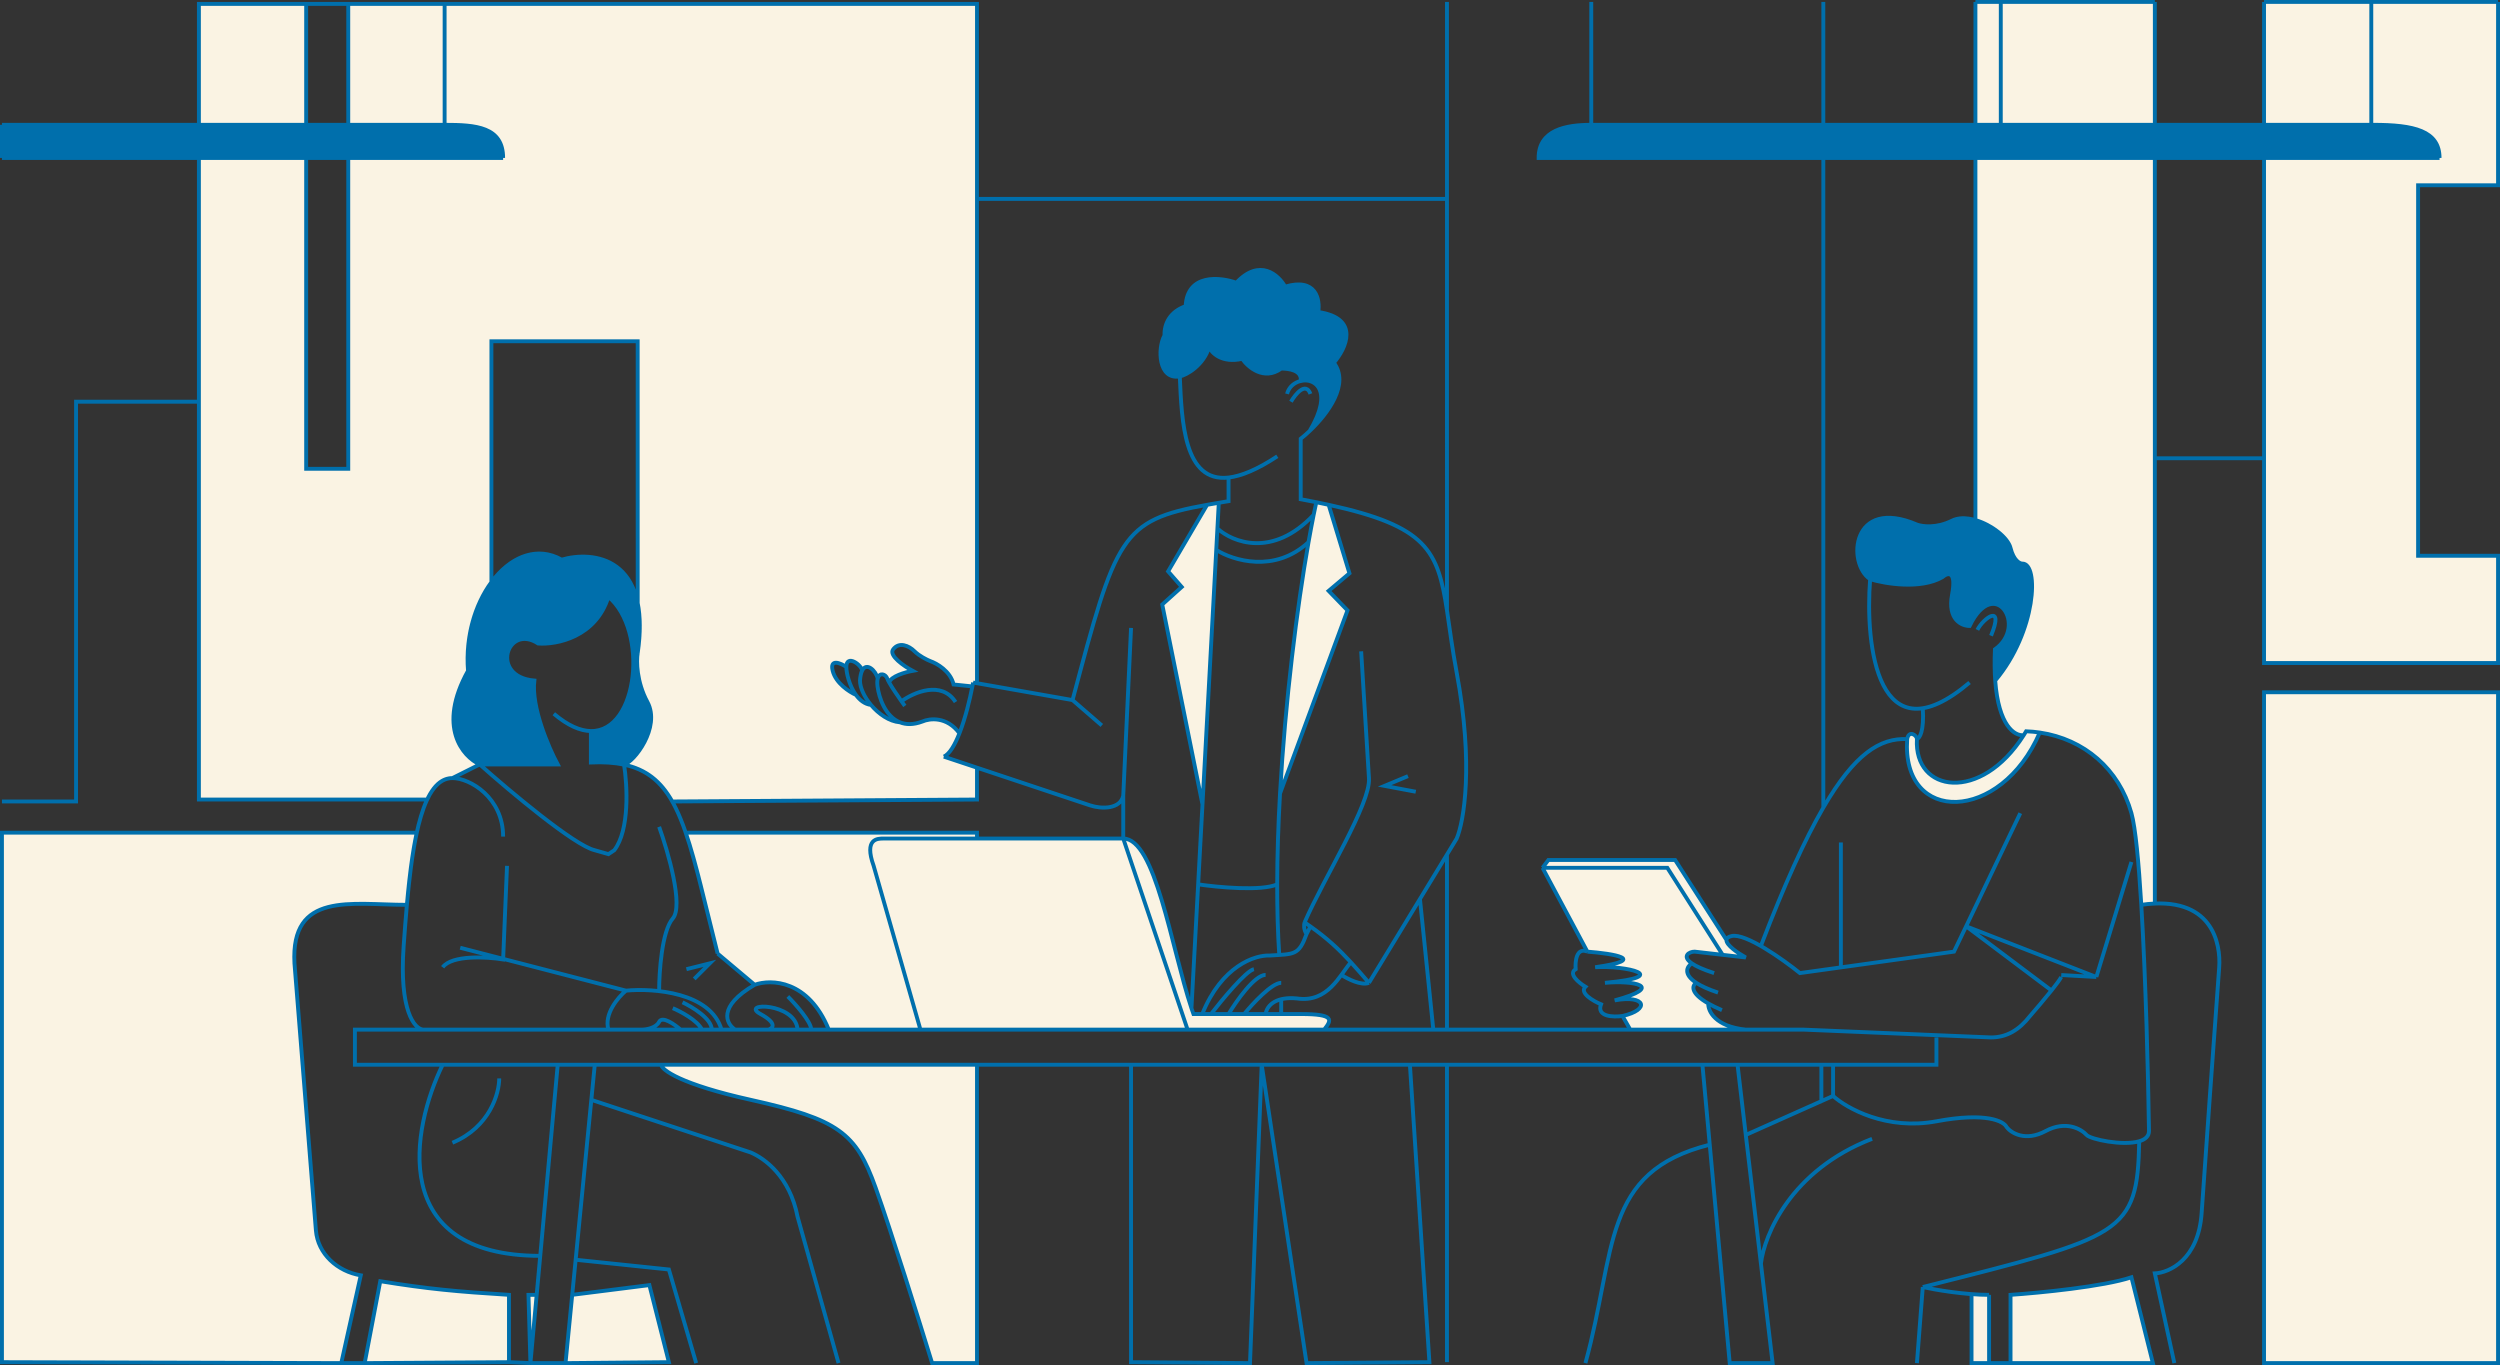
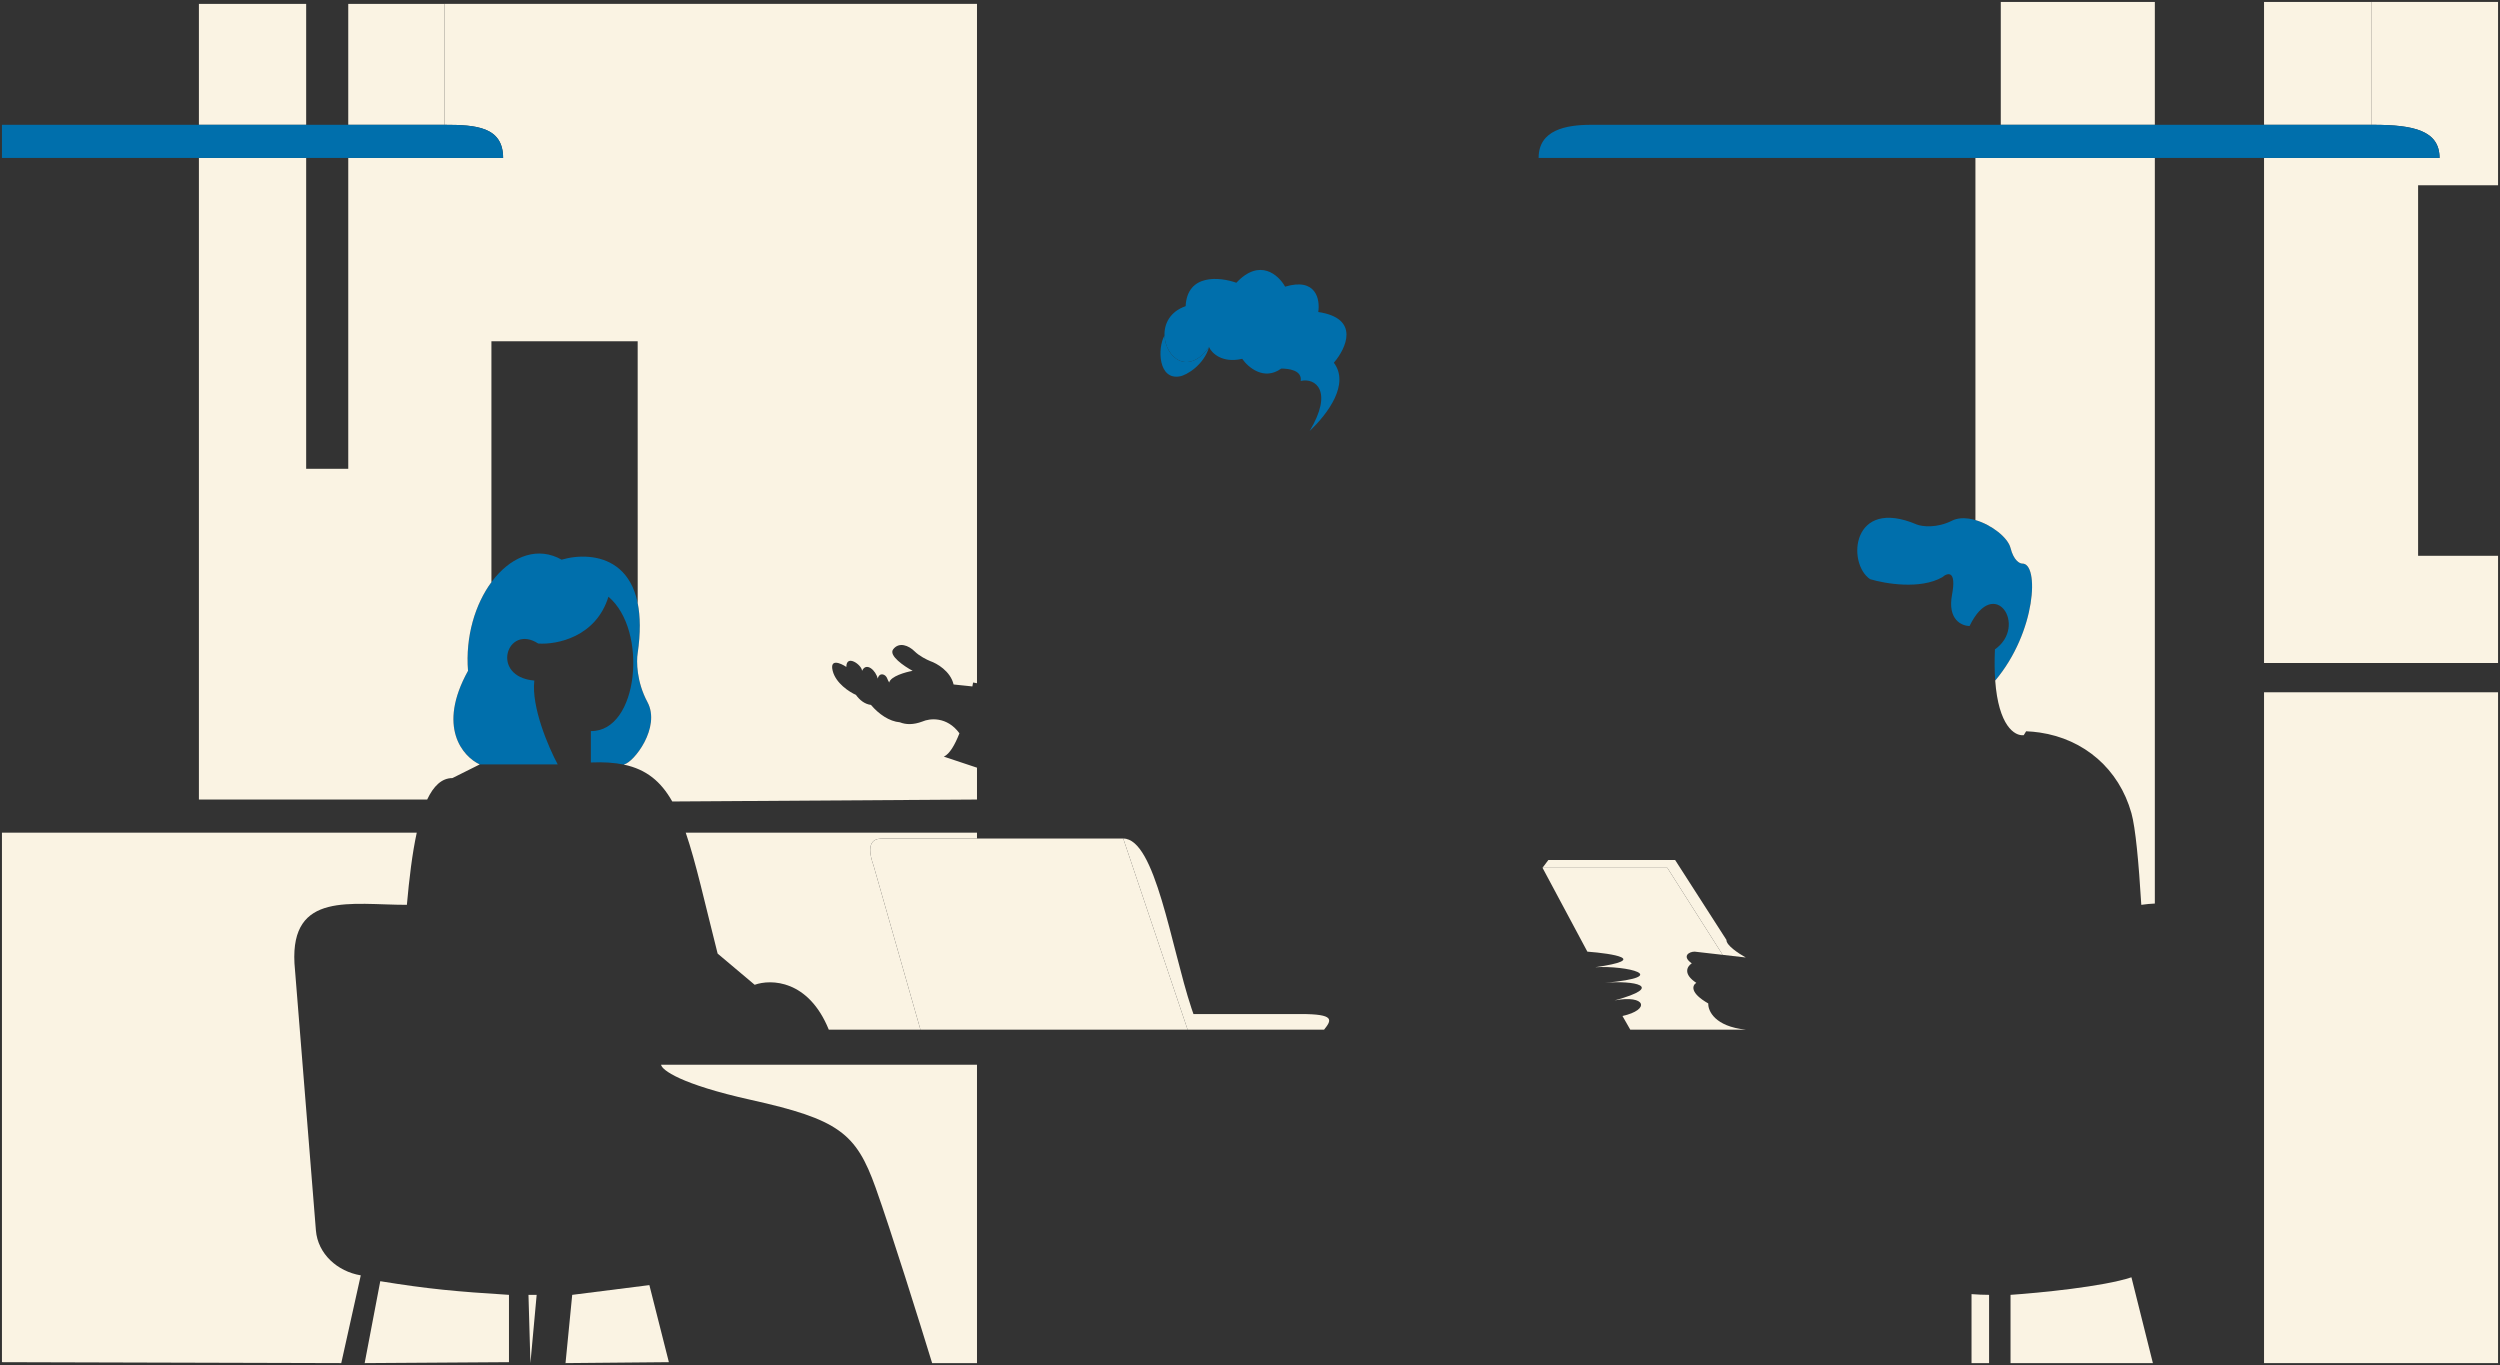
<svg xmlns="http://www.w3.org/2000/svg" fill="none" viewBox="0 0 641 350" height="350" width="641">
  <rect x="0" y="0" width="641" height="350" fill="#333333" stroke="none" />
  <path fill="#006FAC" d="M342 93C345.167 89.333 348.8 81.6 338 80C338.5 76.833 337.5 71.1 329.5 73.5C327.833 70.5 323 66.1 317 72.5C312.833 71 304.4 70.1 304 78.5C299.977 79.899 298.475 83.025 298.582 86C298.782 91.529 304.539 96.542 310 89C310.667 90.5 313.3 93.2 318.5 92C320 94.167 324.1 97.7 328.5 94.5C330.333 94.5 333.9 94.879 333.5 97.679C337.3 96.779 341.92 100.298 335.796 110.5C340.522 106.023 346.099 98.466 342 93Z" />
  <path fill="#006FAC" d="M310 89C304.539 96.542 298.782 91.529 298.582 86C296.721 89.333 297 97.5 302.5 96.5C304.276 96.203 308.698 93.544 310 89Z" />
  <path fill="#006FAC" d="M120 172C112 186.4 118.667 194 123 196H143C140.667 191.667 136.2 181.3 137 174.5C125.5 173.5 130 159.8 138 165C142.667 165.333 152.8 163.4 156 153C166.238 161.6 163.73 187.64 151.5 187.444V195.5C154.757 195.355 157.564 195.535 160.009 196.057C160.006 196.038 160.003 196.019 160 196C162.5 195.5 169.5 186.5 166 180C163.2 174.8 163.167 169.5 163.5 167.5C167.1 142.7 152 141.167 144 143.5C132 136.7 118.5 153 120 172Z" />
  <path fill="#006FAC" d="M505 160.5C511.4 147.3 520 160.5 511.5 166.5C511.367 169.548 511.405 172.199 511.572 174.5C522.13 161.951 522.897 144.354 518.5 144.5C517.833 144.5 516.3 143.7 515.5 140.5C514.5 136.5 505.5 131 500.5 133.5C496.5 135.5 492.833 135 491.5 134.5C474.7 127.3 473.5 144.5 479.5 148.5C483.333 149.667 492.4 151.2 498 148C499.333 146.833 501.7 146.1 500.5 152.5C499.3 158.9 503 160.5 505 160.5Z" />
-   <path fill="#FAF3E3" d="M309.5 129.434L299.5 146.5L303 150.5L298 155L308.315 206.245L311.846 141L312.144 135.5L312.5 128.914C311.459 129.089 310.46 129.261 309.5 129.434Z" />
-   <path fill="#FAF3E3" d="M346 147L340.664 129.434C339.646 129.212 338.592 128.991 337.5 128.771C337.277 129.791 337.051 130.869 336.823 132C336.39 134.148 335.949 136.49 335.506 139C332.567 155.652 329.543 179.694 328.196 203.452L345.5 156.5L340.664 151.5L346 147Z" />
-   <path fill="#FAF3E3" d="M491.5 189.5C491.5 188.5 489.4 187.1 489 189.5C487.495 211.499 513 211 523 187.823C521.857 187.654 520.689 187.546 519.5 187.5C519.298 187.84 519.093 188.174 518.886 188.5C507.851 205.904 490.715 203.242 491.5 189.5Z" />
  <path fill="#FAF3E3" d="M288 215H226.5C225 215 221.5 215 224 222L236 264H304.5L288 215Z" />
  <path fill="#FAF3E3" d="M339.5 264C341.5 261.5 342.3 260 333.5 260H324.5H319H315H310.5H308.25H306C305.827 259.513 305.656 259.013 305.486 258.5C300.244 242.677 296.233 215 288 215L304.5 264H339.5Z" />
  <path fill="#FAF3E3" d="M433.771 247C431.14 245.169 433.074 244 434.5 244L441.69 244.822L427.5 222.5H395.5L407 244C413.5 244.5 423 246 409 248C417 247.5 429.1 250.4 411.5 252C418.866 251.33 427.2 252.9 414 256.5C422 255 423.2 258.9 416 260.5L418 264H447.618C439.712 263.2 437.912 259.191 438 257.286C433.296 254.591 433.838 252.694 434.93 252C431.537 249.774 432.481 247.857 433.771 247Z" />
  <path fill="#FAF3E3" d="M441.69 244.822L447.618 245.5C445.595 244.379 442.565 242.309 442.665 241L429.5 220.5H397L395.5 222.5H427.5L441.69 244.822Z" />
  <path fill="#FAF3E3" d="M51 32H78.5V1H51V32Z" />
  <path fill="#FAF3E3" d="M114 32V1H89.293V32H114Z" />
  <path fill="#FAF3E3" d="M129 40.5C129 32.5 122 32 114 32V1H250.5V175.176L249.5 175C249.444 175.315 249.383 175.65 249.316 176L244.5 175.5C243.7 172.058 240.167 170.066 238.5 169.5C237.667 169.167 235.7 168.2 234.5 167C233 165.5 230.5 164.5 229 166.5C227.8 168.1 231.833 170.833 234 172C232.158 172.333 228.375 173.4 227.986 175C227.751 174.584 227.579 174.238 227.5 174C227.108 172.825 225.488 172.263 225.046 174C224.603 171.972 222.151 169.615 221.027 172C221 170.5 217 167.632 217 171C215.5 170 212.7 168.8 213.5 172C214.3 175.2 217.804 177.443 219.457 178.164C220.432 179.513 221.712 180.543 223.32 180.742C225.281 183.076 228.02 184.978 230.733 185.198C232.274 185.815 234.176 185.871 236.5 185C238.333 184.179 242.8 183.634 246 188.019C244.84 190.974 243.479 193.343 242 194L250.5 196.833V205L172.369 205.5C169.457 200.351 165.716 197.274 160.009 196.057L160 196C162.5 195.5 169.5 186.5 166 180C163.2 174.8 163.167 169.5 163.5 167.5C164.266 162.221 164.185 157.996 163.506 154.639L163.5 87.5H126V149.269C121.857 154.885 119.301 163.15 120 172C112 186.4 118.667 194 123 196L116 199.5C113.252 199.5 111.156 201.552 109.528 205H51V103V40.5H78.5V120.199H89.293V40.5H129Z" clip-rule="evenodd" fill-rule="evenodd" />
  <path fill="#FAF3E3" d="M608.5 32C618.9 32 625.5 33.5 625.5 40.5H580.5V117.5V170H640.5V142.5H620V47.5H640.5V0.5H608V32H608.5Z" />
  <path fill="#FAF3E3" d="M580.5 32H608V0.5H580.5V32Z" />
  <path fill="#FAF3E3" d="M513 0.5V32H552.5V0.5H513Z" />
-   <path fill="#FAF3E3" d="M506.5 32H513V0.5H506.5V32Z" />
  <path fill="#FAF3E3" d="M580.5 349.5V177.5H640.5V349.5H580.5Z" />
  <path fill="#FAF3E3" d="M523 187.823C534.362 189.501 543.32 197.143 546.5 208.5C547.531 212.181 548.367 221.078 549.029 232C550.258 231.822 551.413 231.714 552.5 231.668V117.5V40.5H506.5V133.346C510.685 134.558 514.839 137.857 515.5 140.5C516.3 143.7 517.833 144.5 518.5 144.5C522.897 144.354 522.13 161.951 511.572 174.5C512.415 186.086 516.554 188.778 518.886 188.5C519.093 188.174 519.298 187.84 519.5 187.5C520.689 187.546 521.857 187.654 523 187.823Z" />
  <path fill="#FAF3E3" d="M515.5 332V349.5H552L546.5 327.5C539.3 329.9 522.833 331.5 515.5 332Z" />
  <path fill="#FAF3E3" d="M510 332C508.54 332 507.017 331.931 505.5 331.815V349.5H510V332Z" />
  <path fill="#FAF3E3" d="M169.5 273C169.667 274.333 174.5 278 192.5 282C215 287 219.5 290.5 224.5 304.5C228.5 315.7 235.833 339.167 239 349.5H250.5V273H169.5Z" />
  <path fill="#FAF3E3" d="M146.716 332L145 349.5L171.5 349.259L166.5 329.5L146.716 332Z" />
  <path fill="#FAF3E3" d="M97.5 328.5L93.5 349.5L130.5 349.259V332C117.033 331.161 109.759 330.495 97.5 328.5Z" />
  <path fill="#FAF3E3" d="M135.5 332L136 349.5L137.601 332H135.5Z" />
  <path fill="#FAF3E3" d="M104.324 232C104.925 225.269 105.694 218.838 106.855 213.5H0.5V349.259L87.5 349.5L92.5 327C86.5 326 81.5 321.5 81 315.5L75.5 247C74.5 228.5 90 232 104.324 232Z" />
  <path fill="#FAF3E3" d="M184 244.5L193.5 252.5C197.667 251 207.3 251.2 212.5 264H236L224 222C221.5 215 225 215 226.5 215H250.5V213.5H175.822C178.447 221.157 180.679 231.399 184 244.5Z" />
  <path fill="#006FAC" d="M114 32H89.293H78.5H51H0.5V40.5H51H78.5H89.293H129C129 32.5 122 32 114 32Z" />
  <path fill="#006FAC" d="M625.5 40.5C625.5 33.5 618.9 32 608.5 32H608H580.5H552.5H513H506.5H467.5H408C401.5 32 394.5 33.3 394.5 40.5H467.5H506.5H552.5H580.5H625.5Z" />
-   <path stroke="#006FAC" d="M114 1V32M114 1H89.293M114 1H250.5V175.176L249.5 175M114 32H0.5M114 32C122 32 129 32.5 129 40.5M114 32H89.293M0.5 32V40.5M0.5 32H51M129 40.5H0.5M129 40.5H89.293M0.5 40.5H51M625.5 40.5C625.5 33.5 618.9 32 608.5 32H608M625.5 40.5H467.5M625.5 40.5H580.5M408 32C401.5 32 394.5 33.3 394.5 40.5H467.5M408 32V0.5M408 32H467.5M496.5 266V273H470M445.5 273H436.5M445.5 273L447.618 291M445.5 273H467M436.5 273L438.376 293.5M436.5 273H371.001M143 273H152.5M143 273H113.5M143 273L138.516 322M136 349.5H145M136 349.5L130.5 349.259M136 349.5L135.5 332H137.601M136 349.5L137.601 332M145 349.5L146.716 332M145 349.5L171.5 349.259L166.5 329.5L146.716 332M152.5 273L151.618 282M152.5 273H169.5M108.5 264H91V273H113.5M108.5 264C106.333 263.833 102.3 259.3 103.5 242.5C103.751 238.992 104.015 235.456 104.324 232M108.5 264H156M116 199.5C120.5 199.5 129 204.5 129 214.5M116 199.5L123 196M116 199.5C108.503 199.5 105.863 214.764 104.324 232M116 199.5C113.252 199.5 111.156 201.552 109.528 205H51V103M130 222L129 246C124.833 245.333 115.9 244.8 113.5 248M118 243L160.5 254M160.5 254C158.5 255.667 154.8 260 156 264M160.5 254C167.5 253.333 182.2 254.4 185 264M156 264H164.5M169 254.122C169 249.289 169.7 238.7 172.5 235.5C175.3 232.3 171.333 218.5 169 212M123 196C118.667 194 112 186.4 120 172M123 196H143C140.667 191.667 136.2 181.3 137 174.5C125.5 173.5 130 159.8 138 165C142.667 165.333 152.8 163.4 156 153C166.238 161.6 163.73 187.64 151.5 187.444M123 196C130.667 202.833 147.3 216.8 152.5 218L156 219L157.5 218C161.485 212.819 160.838 201.251 160.009 196.057M120 172C118.5 153 132 136.7 144 143.5M120 172C119.301 163.15 121.857 154.885 126 149.269M144 143.5C152 141.167 167.1 142.7 163.5 167.5M144 143.5C137.59 139.867 130.751 142.827 126 149.269M163.5 167.5C163.167 169.5 163.2 174.8 166 180C169.5 186.5 162.5 195.5 160 196M163.5 167.5C164.266 162.221 164.185 157.996 163.506 154.639L163.5 87.5H126V149.269M160 196C160.003 196.019 160.006 196.038 160.009 196.057M160 196L160.009 196.057M142 183C145.62 186.077 148.797 187.401 151.5 187.444M151.5 187.444V195.5C154.757 195.355 157.564 195.535 160.009 196.057M184 244.5L193.5 252.5M184 244.5C176.303 214.139 174.457 199.138 160.009 196.057M184 244.5C180.679 231.399 178.447 221.157 175.822 213.5H250.5V215H226.5M193.5 252.5C197.667 251 207.3 251.2 212.5 264M193.5 252.5C183.9 258.1 186.167 262.5 188.5 264M212.5 264H208M212.5 264H236M185 264H188.5M185 264H182.5M176 248.5L182 247L178 251M188.5 264H197M197 264C198.167 263.667 199.4 262.4 195 260C189.5 257 204 257 204.5 264M197 264H204.5M204.5 264H208M202 255.5C204 257.5 208 262 208 264M172.5 258.5C174.5 259.333 178.8 261.6 180 264M180 264H182.5M180 264H174.5M175 257C177.5 258.167 182.5 261.2 182.5 264M164.5 264C165.667 264 168.2 263.6 169 262C169.8 260.4 173 262.667 174.5 264M164.5 264H174.5M113.5 273C105.511 289.333 99.329 322 138.516 322M138.516 322L137.601 332M128 276.5C128 280.333 125.6 289 116 293M151.618 282L192.5 295.5C196 297 202.5 301.6 204.5 312L215 349.5M151.618 282L147.598 323M169.5 273C169.667 274.333 174.5 278 192.5 282C215 287 219.5 290.5 224.5 304.5C228.5 315.7 235.833 339.167 239 349.5H250.5V273H169.5ZM169.5 273H290M147.598 323L171.5 325.5L178.5 349.5M147.598 323L146.716 332M104.324 232C90 232 74.5 228.5 75.5 247L81 315.5C81.5 321.5 86.5 326 92.5 327L87.5 349.5M104.324 232C104.925 225.269 105.694 218.838 106.855 213.5H0.5V349.259L87.5 349.5M87.5 349.5H93.5M93.5 349.5L97.5 328.5C109.759 330.495 117.033 331.161 130.5 332V349.259M93.5 349.5L130.5 349.259M290 273V349.259L320.5 349.5L323.5 273M290 273H323.5M323.5 273L335 349.5L366.5 349.259L361.5 273M323.5 273H361.5M361.5 273H371.001M406.5 349.5C414.5 320.5 410.5 300.5 438.376 293.5M438.376 293.5L443.5 349.5H454.5L451.5 324M447.618 291L451.5 324M447.618 291L467 282.34M470 281C473.5 284.167 483.7 289.9 496.5 287.5C509.3 285.1 513.833 287.5 514.5 289C515.667 290.5 519.3 292.8 524.5 290C529.7 287.2 533.667 289.5 535 291C535.985 292.108 544.252 293.872 548.5 292.619M470 281V273M470 281L467 282.34M491.5 189.5C491.5 188.5 489.4 187.1 489 189.5M491.5 189.5C492.167 189.333 493.4 187.5 493 181.5M491.5 189.5C490.715 203.242 507.851 205.904 518.886 188.5M489 189.5C487.495 211.499 513 211 523 187.823M489 189.5C482.063 189.185 475.523 193.244 467.5 207.072M523 187.823C534.362 189.501 543.32 197.143 546.5 208.5C547.531 212.181 548.367 221.078 549.029 232M523 187.823C521.857 187.654 520.689 187.546 519.5 187.5C519.298 187.84 519.093 188.174 518.886 188.5M451.5 242.5C457.594 226.619 462.801 215.17 467.5 207.072M518 208.5L504.113 237.5M439.5 249.5C436.63 248.581 434.83 247.737 433.771 247M433.771 247C431.14 245.169 433.074 244 434.5 244L441.69 244.822M433.771 247C432.481 247.857 431.537 249.774 434.93 252M440.5 254.5C437.95 253.65 436.156 252.805 434.93 252M434.93 252C433.838 252.694 433.296 254.591 438 257.286M441.5 259C440.097 258.399 438.943 257.826 438 257.286M438 257.286C437.912 259.191 439.712 263.2 447.618 264M447.618 264H462.5L510.5 266C514.5 266 517.7 264.1 520.5 260.5C521.897 258.903 524.203 256.206 526 253.956M447.618 264H418M528.5 250.5C528.179 251.142 527.204 252.449 526 253.956M504.113 237.5L501 244L472 248.038M504.113 237.5L537.5 250.5M504.113 237.5L526 253.956M537.5 250.5L546.5 221M537.5 250.5L528.5 250M472 216V248.038M472 248.038L461.5 249.5C457.167 246 447.6 239.2 444 240C443.09 240.202 442.699 240.558 442.665 241M479.5 148.5C478.167 165.667 481.4 195 505 175M479.5 148.5C473.5 144.5 474.7 127.3 491.5 134.5C492.833 135 496.5 135.5 500.5 133.5C505.5 131 514.5 136.5 515.5 140.5M479.5 148.5C483.333 149.667 492.4 151.2 498 148C499.333 146.833 501.7 146.1 500.5 152.5C499.3 158.9 503 160.5 505 160.5C511.4 147.3 520 160.5 511.5 166.5C511.367 169.548 511.405 172.199 511.572 174.5M518.886 188.5C516.554 188.778 512.415 186.086 511.572 174.5M507 161.5C508.5 158.5 514 154.5 510.5 163M515.5 140.5C516.3 143.7 517.833 144.5 518.5 144.5C522.897 144.354 522.13 161.951 511.572 174.5M515.5 140.5C514.839 137.857 510.685 134.558 506.5 133.346V40.5M548.5 292.619C550.001 292.176 551 291.357 551 290C550.789 275.466 550.166 250.75 549.029 232M548.5 292.619C548 316.5 544.5 317 493 330M493 330L491.5 349.5M493 330C496 330.667 503.6 332 510 332M451.5 324C452.333 316.667 459.2 300 480 292M510 332V349.5M510 332C508.54 332 507.017 331.931 505.5 331.815V349.5H510M510 349.5H515.5M515.5 349.5V332C522.833 331.5 539.3 329.9 546.5 327.5L552 349.5H515.5ZM557.5 349.5L552.5 326.5C556.167 326.333 563.7 323 564.5 311C565.3 299 567.833 264.025 569 248.038C569.441 242 567.312 229.356 549.029 232M549.029 232C550.258 231.822 551.413 231.714 552.5 231.668V117.5M467.5 0.5V32M467.5 32H513M467.5 32H506.5M467.5 40.5V207.072M467.5 40.5H506.5M513 0.5V32M513 0.5H552.5M513 0.5H506.5M513 32H608M513 32H552.5M513 32H506.5M441.69 244.822L447.618 245.5C445.595 244.379 442.565 242.309 442.665 241M441.69 244.822L427.5 222.5H395.5M395.5 222.5L407 244M395.5 222.5L397 220.5H429.5L442.665 241M407 244C413.5 244.5 423 246 409 248C417 247.5 429.1 250.4 411.5 252C418.866 251.33 427.2 252.9 414 256.5C422 255 423.2 258.9 416 260.5M407 244C404.2 242.8 403.833 246.5 404 248.5C402 249.7 404.833 252 406.5 253C404.9 254.6 408.5 256.667 410.5 257.5C409.3 260.7 413.667 260.833 416 260.5M416 260.5L418 264M418 264H371.001M339.5 264C341.5 261.5 342.3 260 333.5 260H324.5M339.5 264H304.5M339.5 264H367.5M288 215H226.5M288 215L304.5 264M288 215V204M288 215C296.233 215 300.244 242.677 305.486 258.5M226.5 215C225 215 221.5 215 224 222L236 264M236 264H304.5M367.5 264L364.074 230.5M367.5 264H371.001M351 252C349 252.8 345.444 250.962 343.944 249.962M351 252C349.299 250.012 347.804 248.289 346.368 246.728M351 252L364.074 230.5M310 89C310.667 90.5 313.3 93.2 318.5 92C320 94.167 324.1 97.7 328.5 94.5C330.333 94.5 333.9 94.879 333.5 97.679C337.3 96.779 341.92 100.298 335.796 110.5M310 89C304.539 96.542 298.782 91.529 298.582 86M310 89C308.698 93.544 304.276 96.203 302.5 96.5M298.582 86C298.475 83.025 299.977 79.899 304 78.5C304.4 70.1 312.833 71 317 72.5C323 66.1 327.833 70.5 329.5 73.5C337.5 71.1 338.5 76.833 338 80C348.8 81.6 345.167 89.333 342 93C346.099 98.466 340.522 106.023 335.796 110.5M298.582 86C296.721 89.333 297 97.5 302.5 96.5M302.5 96.5C303 108 303.531 123.757 315 122.446M327.5 117C322.323 120.422 318.223 122.078 315 122.446M315 122.446V128.5C314.141 128.641 313.308 128.778 312.5 128.914M275 179.5C286.142 137.533 287.37 133.41 309.5 129.434M275 179.5L282.5 186M275 179.5L249.5 175M309.5 129.434L299.5 146.5L303 150.5L298 155L308.315 206.245L311.846 141M309.5 129.434C310.46 129.261 311.459 129.089 312.5 128.914M340.664 129.434L346 147L340.664 151.5L345.5 156.5L328.196 203.452M340.664 129.434C339.646 129.212 338.592 128.991 337.5 128.771M340.664 129.434C365.903 134.932 368.66 141.164 371.001 156.5M328.178 203.5L328.196 203.452M349 167L351 199.5C351.5 206 339.5 225 334.5 236.5M334.5 236.5C334.333 237 334.2 238.3 335 239.5M334.5 236.5C335.019 236.853 335.518 237.2 336 237.542M335 239.5C333 245 331.9 244.6 325.5 245C321.833 244.833 313.25 247.6 308.25 260M335 239.5L336 237.542M361 199L355 201.5L363 203M249.5 175C249.444 175.315 249.383 175.65 249.316 176M242 194L279.5 206.5C282.5 207.5 287.277 207.479 288 204M242 194C243.479 193.343 244.84 190.974 246 188.019M242 194L250.5 196.833V205L172.369 205.5C169.457 200.351 165.716 197.274 160.009 196.057M288 204L290 161M312.5 128.914L312.144 135.5M305.486 258.5C305.656 259.013 305.827 259.513 306 260H308.25M305.486 258.5L307.205 226.751M337.5 128.771C336.22 128.514 334.887 128.257 333.5 128V112.5C334.205 111.94 334.988 111.265 335.796 110.5M337.5 128.771C337.277 129.791 337.051 130.869 336.823 132M328 244.854C327.625 239.147 327.462 233.058 327.473 226.751M328.5 256.5V259.5M336 237.542C340.248 240.56 343.16 243.24 346.368 246.728M346.368 246.728C343.5 250 340.5 257.2 332.5 256C327.5 255.5 324.88 257.511 324.5 260M324.5 260H319M319 260C321.167 257.333 326.1 252 328.5 252M319 260H315M315 260C317 256.654 321.7 249.962 324.5 249.962M315 260H310.5M310.5 260C313.333 256.333 319.5 248.9 321.5 248.5M310.5 260H308.25M307.205 226.751C312.285 227.501 323.451 228.551 327.473 226.751M307.205 226.751L311.846 141M327.473 226.751C327.486 219.203 327.749 211.344 328.196 203.452M364.074 230.5L371.001 219.11M371 0.5L371 51M371.001 156.5C371.685 160.985 372.334 166.248 373.5 172.5C377.9 196.1 375.333 210.667 373.5 215L371.001 219.11M371.001 156.5L371 51M371 51H251M311.846 141C316.112 143.695 326.816 147.069 335.506 139M311.846 141L312.144 135.5M335.506 139C335.949 136.49 336.39 134.148 336.823 132M335.506 139C332.567 155.652 329.543 179.694 328.196 203.452M312.144 135.5C315.978 139 326.282 143.2 336.823 132M232 181C231.755 180.663 231.461 180.253 231.142 179.802M246 188.019C242.8 183.634 238.333 184.179 236.5 185C234.176 185.871 232.274 185.815 230.733 185.198M246 188.019C247.505 184.182 248.671 179.356 249.316 176M231.142 179.802C234.261 177.535 241.4 174.4 245 180M231.142 179.802C230.072 178.286 228.721 176.3 227.986 175M249.316 176L244.5 175.5C243.7 172.058 240.167 170.066 238.5 169.5C237.667 169.167 235.7 168.2 234.5 167C233 165.5 230.5 164.5 229 166.5C227.8 168.1 231.833 170.833 234 172C232.158 172.333 228.375 173.4 227.986 175M227.986 175C227.751 174.584 227.579 174.238 227.5 174C227.108 172.825 225.488 172.263 225.046 174M225.046 174C224.924 174.48 224.892 175.134 225 176C225.355 178.838 226.968 183.69 230.733 185.198M225.046 174C224.603 171.972 222.151 169.615 221.027 172M230.733 185.198C228.02 184.978 225.281 183.076 223.32 180.742M221.027 172C220.765 172.555 220.576 173.367 220.5 174.5C220.5 176.36 221.616 178.714 223.32 180.742M221.027 172C221 170.5 217 167.632 217 171M217 171C215.5 170 212.7 168.8 213.5 172C214.3 175.2 217.804 177.443 219.457 178.164M217 171C217 172.581 217.778 175.843 219.457 178.164M223.32 180.742C221.712 180.543 220.432 179.513 219.457 178.164M330 101C331.5 95 344.5 96 335.796 110.5M331 103C332.167 101 334.8 97.8 336 101M608 0.5V32M608 0.5H640.5M608 0.5H580.5M608 32H580.5M371.001 219.11V264M371.001 273V349.259M470 273H467M467 273V282.34M51 32V1H78.5M51 32H78.5M78.5 0.5V1M78.5 32V1M78.5 32H89.293M78.5 40.5V120.199H89.293V40.5M78.5 40.5H51M78.5 40.5H89.293M89.293 32V1M89.293 0.5V1M506.5 0.5V32M506.5 0.5H552.5M506.5 40.5H552.5M580.5 32V0.5M580.5 32H552.5M580.5 0.5H640.5M552.5 0.5V32M0.5 205.5H19.5V103H51M51 40.5V103M552.5 40.5V117.5M552.5 40.5H580.5M552.5 117.5H580.5M580.5 117.5V170H640.5V142.5H620V47.5H640.5V0.5M580.5 117.5V40.5M78.5 1H89.293M580.5 349.5V177.5H640.5V349.5H580.5Z" />
</svg>